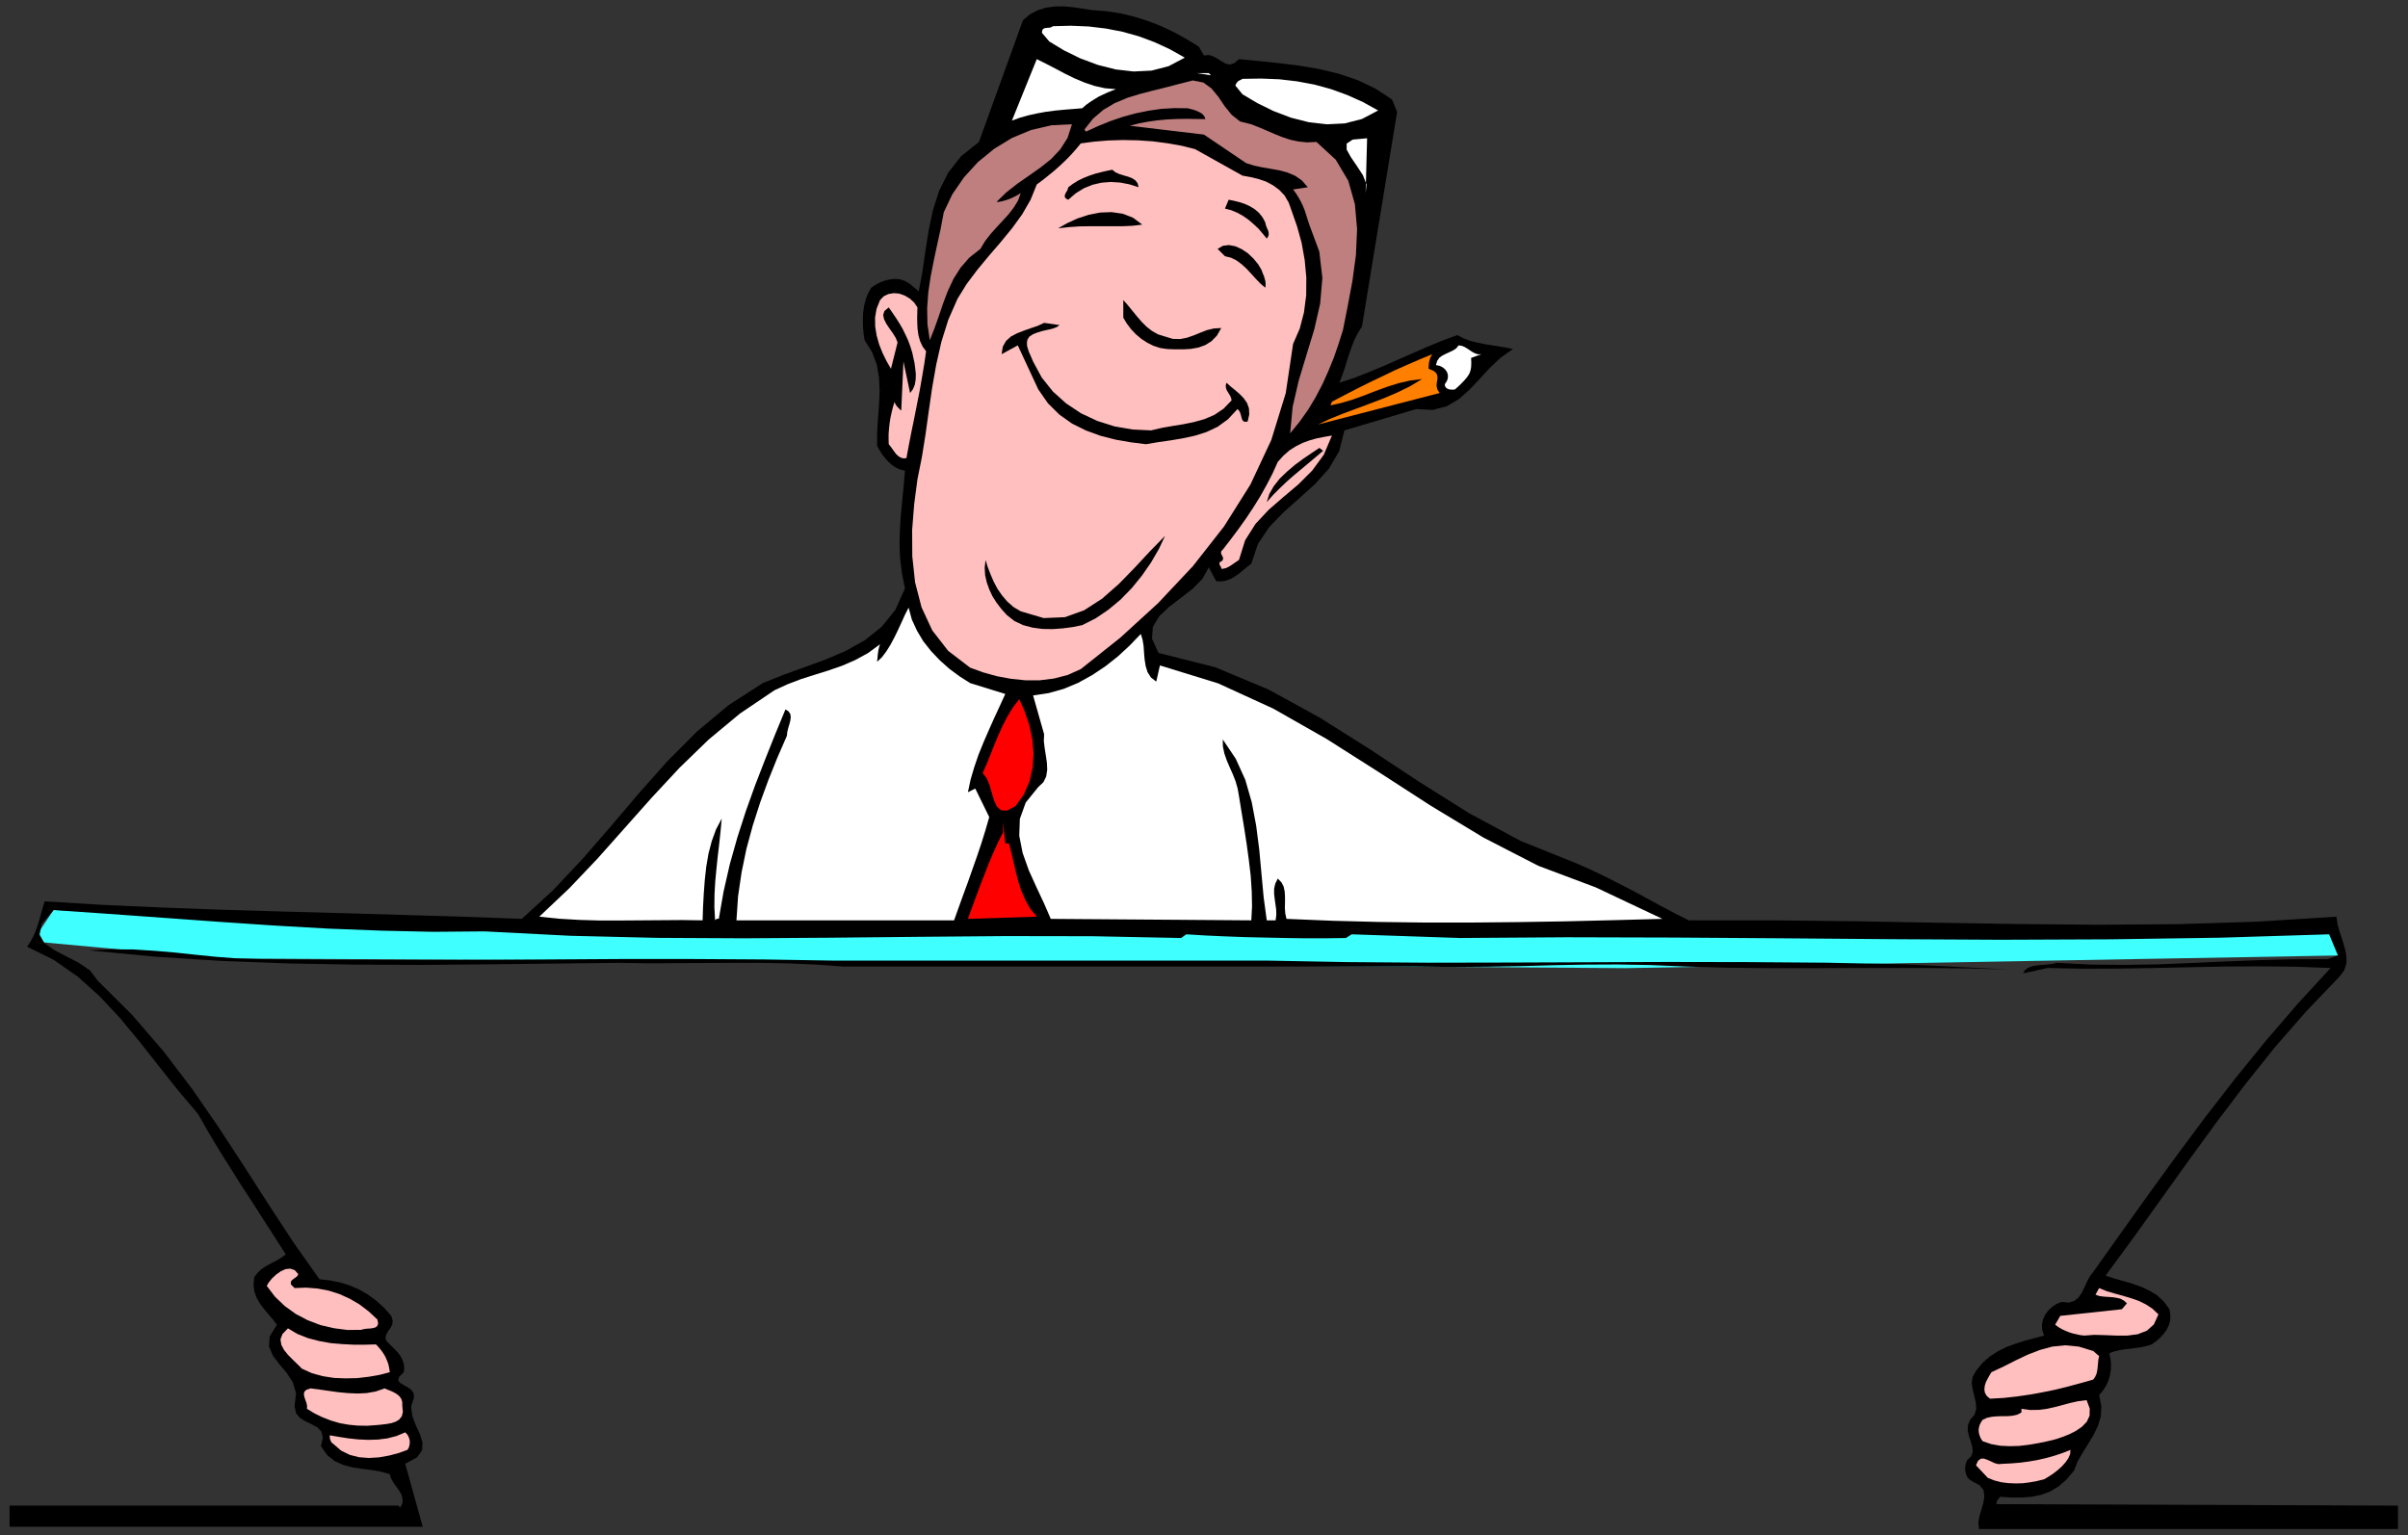
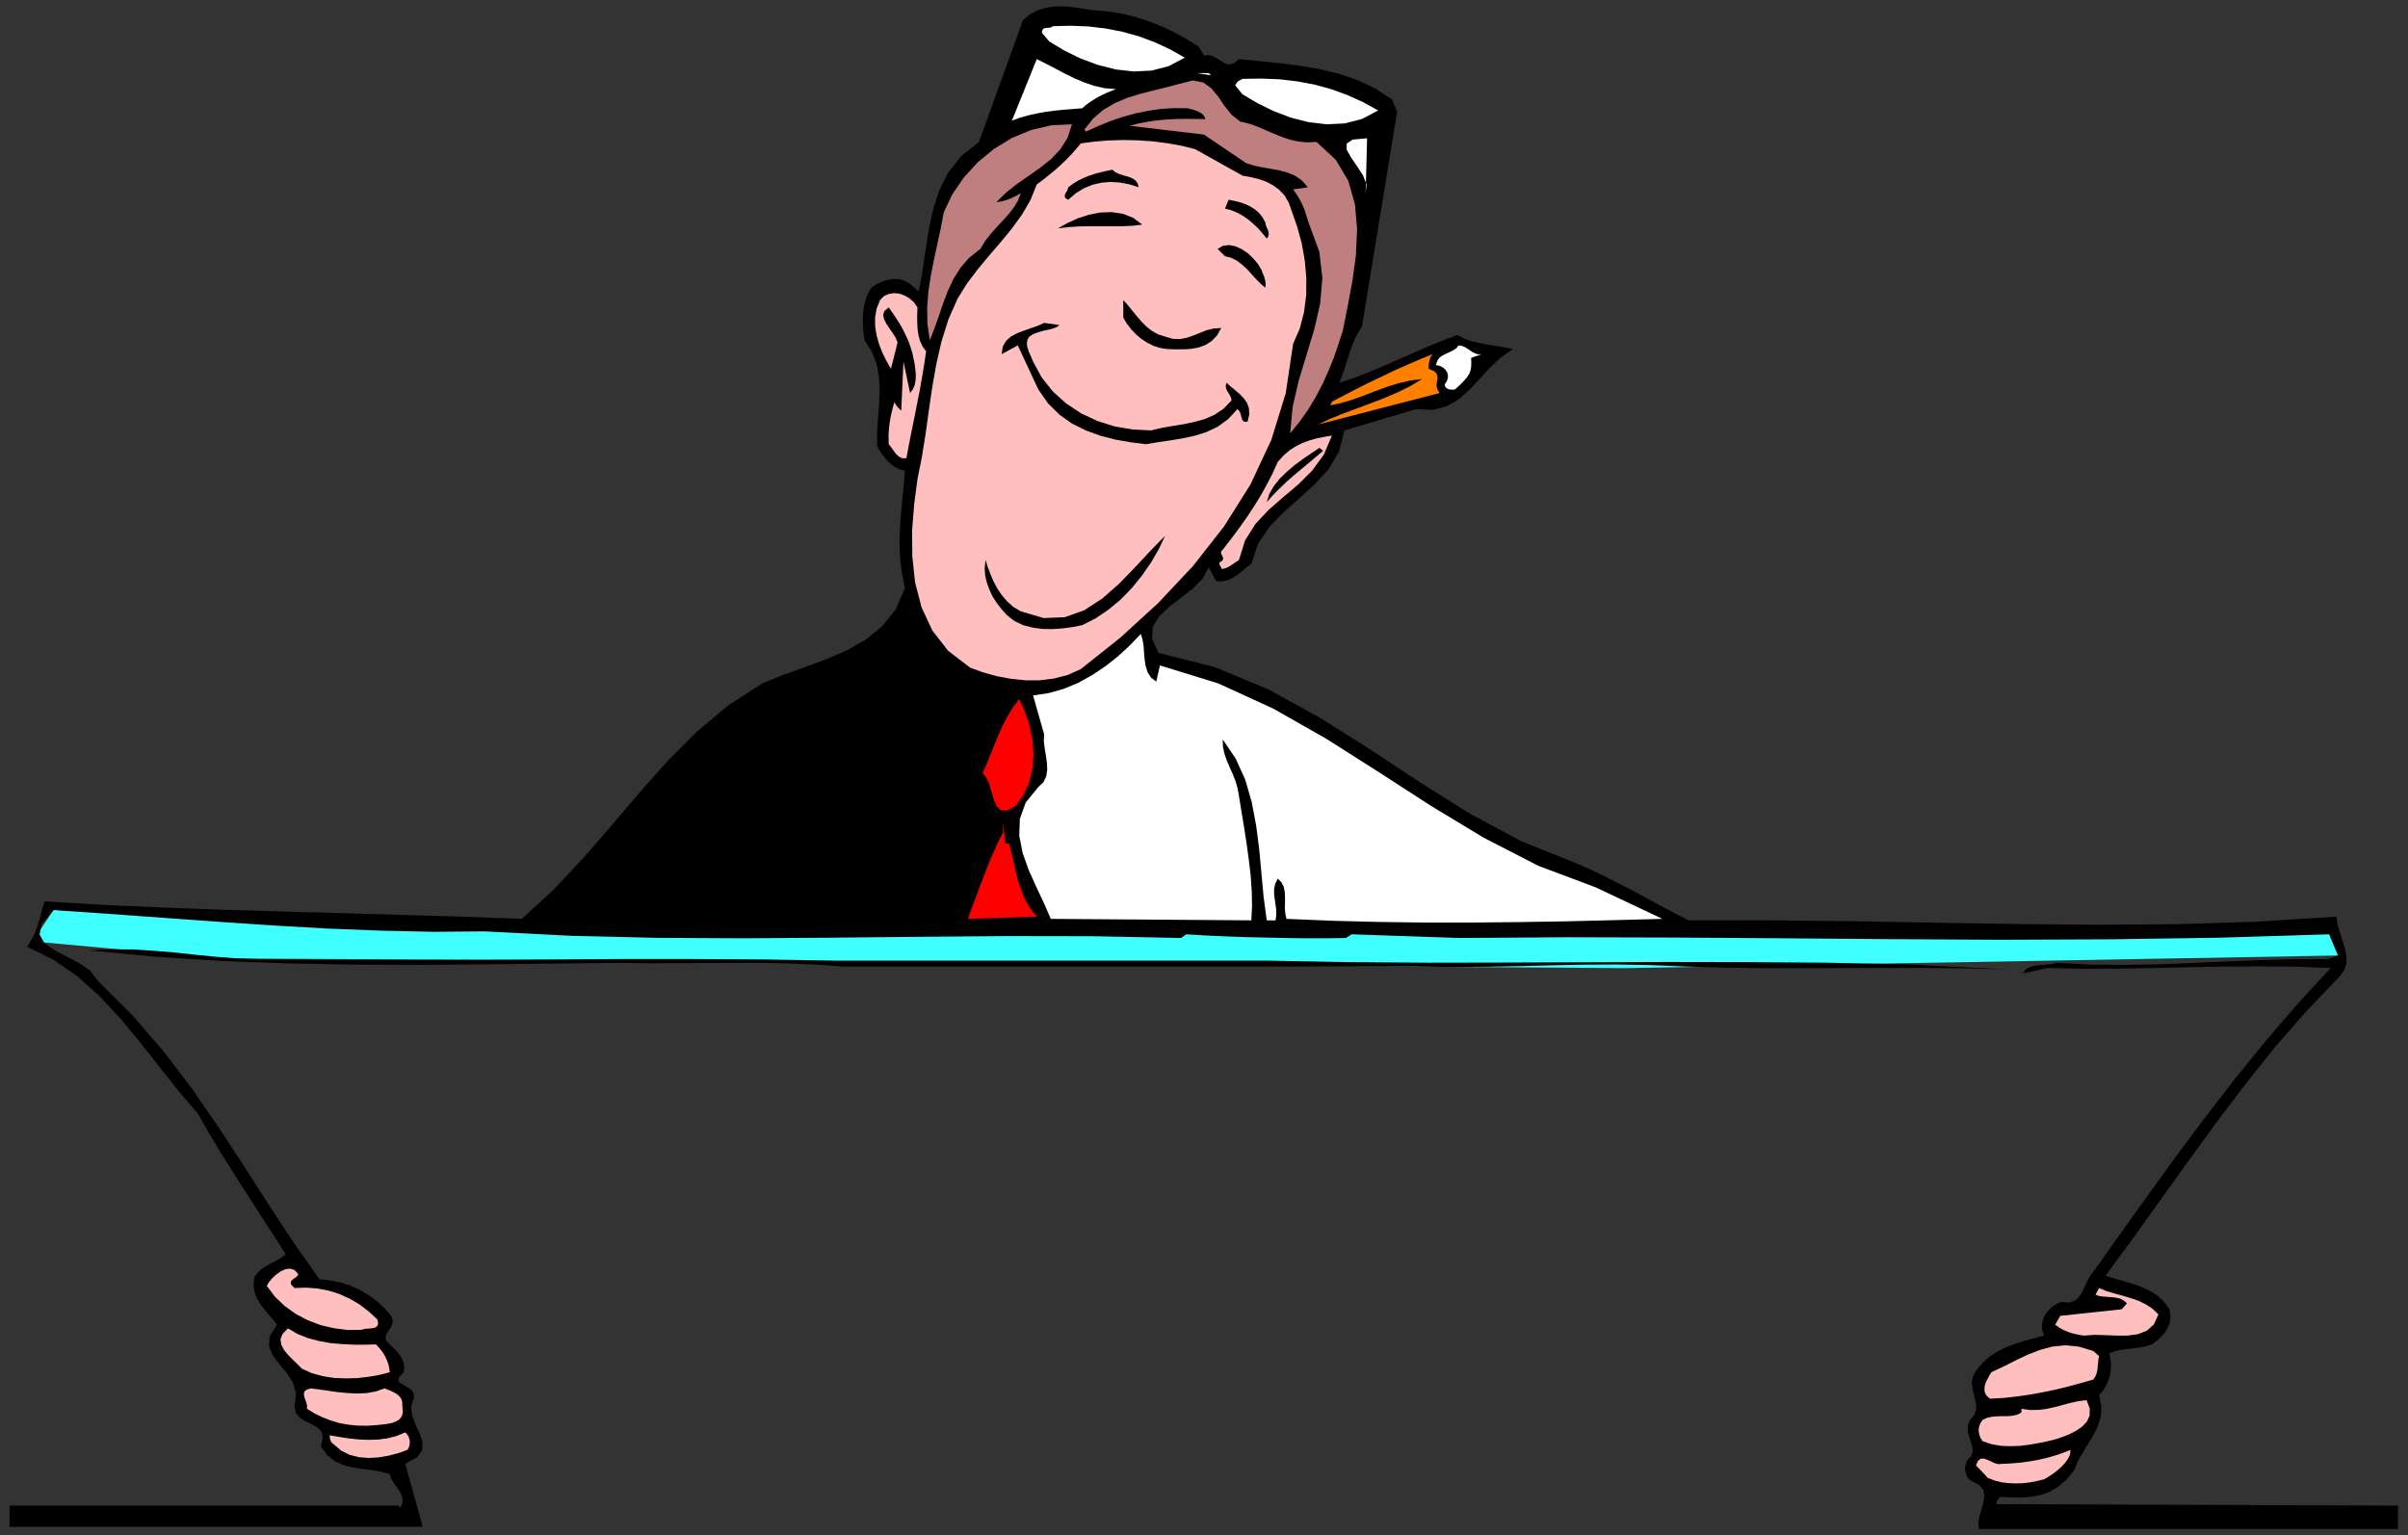
<svg xmlns="http://www.w3.org/2000/svg" xmlns:ns1="http://sodipodi.sourceforge.net/DTD/sodipodi-0.dtd" xmlns:ns2="http://www.inkscape.org/namespaces/inkscape" version="1.0" width="1374.479mm" height="876.639mm" id="svg77" ns1:docname="GC000734.WMF">
  <rect width="100%" height="100%" fill="#333333" stroke="none" />
  <ns1:namedview pagecolor="#ffffff" bordercolor="#666666" borderopacity="1" objecttolerance="10" gridtolerance="10" guidetolerance="10" ns2:pageopacity="0" ns2:pageshadow="2" ns2:window-width="640" ns2:window-height="480" id="namedview79" />
  <defs id="defs3">
    <pattern id="WMFhbasepattern" patternUnits="userSpaceOnUse" width="6" height="6" x="0" y="0" />
  </defs>
  <path style="fill:none;stroke:none;" d="  M 0,3312.64   L 5194.24,3312.64   L 5194.24,0   L 0,0   z " id="path5" />
  <path style="fill:#3fffff;fill-rule:evenodd;fill-opacity:1;stroke:none;" d="  M 115.547,1963.716   L 70.154,2031.321   L 470.443,2068.139   L 1534.813,2073.534   L 2009.066,2078.613   L 3505.152,2089.087   L 5043.774,2061.791   L 5033.299,1989.108   L 3874.015,2015.451   L 2515.062,2004.977   L 1492.594,1999.582   L 602.18,1978.633   L 115.547,1963.716   L 115.547,1963.716   L 115.547,1963.716   L 115.547,1963.716  z " id="path7" />
  <path style="fill:#000000;fill-rule:evenodd;fill-opacity:1;stroke:none;" d="  M 2597.279,119.657   L 2608.072,118.705   L 2617.912,121.879   L 2627.118,126.958   L 2636.006,132.671   L 2644.26,137.432   L 2653.148,139.336   L 2662.354,136.479   L 2672.829,127.592   L 2672.829,127.592   L 2715.366,131.718   L 2758.537,136.162   L 2802.344,141.558   L 2845.515,148.858   L 2887.735,159.014   L 2928.367,172.662   L 2967.094,191.071   L 3002.965,214.558   L 3002.965,214.558   L 3014.075,241.537   L 2938.207,704.614   L 2938.207,704.614   L 2929.319,718.58   L 2922.018,733.18   L 2915.987,748.415   L 2910.59,763.967   L 2905.511,779.837   L 2900.75,795.389   L 2895.353,810.941   L 2889.322,825.859   L 2889.322,825.859   L 2920.748,815.702   L 2952.175,803.324   L 2983.601,790.311   L 3015.345,776.345   L 3047.088,762.38   L 3079.15,748.415   L 3111.211,735.084   L 3143.907,723.023   L 3143.907,723.023   L 3157.24,730.006   L 3171.524,735.402   L 3186.444,739.21   L 3201.998,742.384   L 3217.553,744.923   L 3233.107,747.463   L 3248.662,750.002   L 3263.899,753.176   L 3263.899,753.176   L 3237.234,771.902   L 3213.744,794.12   L 3191.84,817.924   L 3169.937,841.094   L 3147.081,861.407   L 3121.052,876.642   L 3090.895,884.577   L 3055.342,882.672   L 3055.342,882.672   L 2900.432,928.695   L 2900.432,928.695   L 2889.004,973.764   L 2866.784,1011.534   L 2836.945,1044.543   L 2803.296,1075.013   L 2769.33,1105.166   L 2738.221,1137.222   L 2713.778,1173.723   L 2699.494,1216.253   L 2699.494,1216.253   L 2690.606,1223.236   L 2682.035,1230.219   L 2673.464,1237.201   L 2664.576,1243.549   L 2655.37,1248.945   L 2645.529,1252.754   L 2634.736,1254.658   L 2623.626,1254.023   L 2623.626,1254.023   L 2607.754,1224.188   L 2607.754,1224.188   L 2594.104,1248.945   L 2572.836,1270.528   L 2547.441,1290.206   L 2522.046,1309.567   L 2500.778,1329.88   L 2487.128,1352.415   L 2485.223,1378.124   L 2499.19,1408.911   L 2499.19,1408.911   L 2621.404,1439.699   L 2736.952,1487.943   L 2847.737,1548.882   L 2955.349,1616.804   L 3062.008,1687.266   L 3169.62,1754.871   L 3280.406,1814.541   L 3396.588,1861.198   L 3396.588,1861.198   L 3428.014,1874.846   L 3459.441,1889.763   L 3490.232,1905.315   L 3521.024,1921.185   L 3551.498,1937.69   L 3581.972,1954.194   L 3612.446,1970.381   L 3643.237,1985.934   L 3643.237,1985.934   L 3822.907,1985.934   L 4000.673,1987.838   L 4177.168,1991.012   L 4351.759,1993.868   L 4525.398,1995.455   L 4697.767,1994.186   L 4869.501,1988.79   L 5040.6,1977.999   L 5040.6,1977.999   L 5042.822,1994.503   L 5047.584,2011.325   L 5053.297,2028.464   L 5058.377,2045.286   L 5061.868,2062.108   L 5062.186,2078.295   L 5057.424,2093.53   L 5046.949,2107.495   L 5046.949,2107.495   L 4975.525,2182.083   L 4907.911,2259.527   L 4843.788,2339.828   L 4781.57,2422.033   L 4721.257,2504.873   L 4661.579,2588.347   L 4602.218,2671.187   L 4542.539,2752.44   L 4542.539,2752.44   L 4561.268,2758.788   L 4580.632,2764.183   L 4599.996,2769.896   L 4619.042,2776.562   L 4636.819,2784.814   L 4653.643,2794.971   L 4667.928,2808.301   L 4680.308,2825.123   L 4680.308,2825.123   L 4682.212,2837.501   L 4681.895,2848.61   L 4679.038,2859.401   L 4674.276,2869.241   L 4667.928,2878.128   L 4659.992,2886.697   L 4651.421,2894.315   L 4642.215,2900.98   L 4642.215,2900.98   L 4631.105,2904.472   L 4619.677,2907.011   L 4608.249,2908.598   L 4596.187,2910.185   L 4584.441,2911.454   L 4572.696,2913.358   L 4561.268,2916.215   L 4550.475,2920.024   L 4550.475,2920.024   L 4553.015,2932.085   L 4554.285,2944.463   L 4553.65,2956.524   L 4551.745,2968.268   L 4548.253,2979.694   L 4543.174,2990.803   L 4536.508,3000.959   L 4528.572,3010.164   L 4528.572,3010.164   L 4533.334,3034.603   L 4532.064,3056.82   L 4525.715,3077.451   L 4516.192,3096.812   L 4504.764,3115.856   L 4493.019,3134.582   L 4482.226,3153.308   L 4474.608,3172.987   L 4474.608,3172.987   L 4457.784,3192.983   L 4440.324,3207.9   L 4422.23,3218.691   L 4403.184,3225.674   L 4382.868,3229.8   L 4361.6,3231.387   L 4339.062,3231.387   L 4314.936,3229.8   L 4314.936,3229.8   L 4313.349,3231.705   L 4312.079,3233.609   L 4310.492,3235.513   L 4309.222,3237.418   L 4307.953,3239.322   L 4307.318,3241.226   L 4307,3243.448   L 4307.318,3245.67   L 4307.318,3245.67   L 5173.289,3248.844   L 5173.289,3299.309   L 4269.225,3299.309   L 4269.225,3299.309   L 4267.956,3285.344   L 4270.495,3270.744   L 4274.939,3256.144   L 4279.066,3241.544   L 4280.971,3227.896   L 4279.066,3215.517   L 4270.812,3205.044   L 4254.941,3196.474   L 4254.941,3196.474   L 4249.544,3192.983   L 4245.1,3188.539   L 4242.243,3183.143   L 4240.338,3176.795   L 4239.386,3170.448   L 4239.704,3163.782   L 4241.291,3157.117   L 4243.83,3150.769   L 4243.83,3150.769   L 4252.718,3142.2   L 4255.893,3132.36   L 4254.941,3121.886   L 4251.766,3111.095   L 4247.957,3099.669   L 4245.1,3087.925   L 4245.417,3075.864   L 4250.179,3063.803   L 4250.179,3063.803   L 4260.02,3052.377   L 4263.511,3039.681   L 4262.559,3026.668   L 4259.385,3013.02   L 4255.893,2999.055   L 4253.671,2985.09   L 4255.575,2971.442   L 4262.877,2958.111   L 4262.877,2958.111   L 4276.844,2940.972   L 4292.716,2927.006   L 4310.492,2915.58   L 4329.221,2906.376   L 4348.902,2899.076   L 4368.901,2892.728   L 4389.534,2887.332   L 4409.85,2881.936   L 4409.85,2881.936   L 4405.724,2870.193   L 4405.089,2858.449   L 4407.311,2847.341   L 4412.073,2836.867   L 4419.056,2827.662   L 4427.627,2819.727   L 4437.15,2813.379   L 4447.943,2809.253   L 4447.943,2809.253   L 4463.497,2810.84   L 4475.243,2807.032   L 4484.131,2799.731   L 4491.115,2789.575   L 4496.828,2777.831   L 4502.225,2765.77   L 4508.256,2754.344   L 4515.875,2744.505   L 4515.875,2744.505   L 4575.87,2660.078   L 4636.184,2575.651   L 4696.815,2492.177   L 4758.715,2409.02   L 4822.203,2327.132   L 4887.912,2246.197   L 4956.161,2166.848   L 5027.902,2088.769   L 5027.902,2088.769   L 4951.4,2085.913   L 4875.215,2085.278   L 4799.347,2085.595   L 4723.162,2087.182   L 4647.294,2088.769   L 4570.792,2090.039   L 4494.606,2090.356   L 4417.786,2088.769   L 4417.786,2088.769   L 4411.12,2090.039   L 4404.454,2091.626   L 4398.105,2092.895   L 4391.439,2094.482   L 4384.773,2096.069   L 4377.789,2097.339   L 4371.123,2098.926   L 4364.139,2099.878   L 4364.139,2099.878   L 4369.218,2092.578   L 4376.837,2087.5   L 4385.725,2084.643   L 4395.566,2083.056   L 4406.041,2082.104   L 4416.834,2081.152   L 4427.31,2080.2   L 4436.833,2077.66   L 4436.833,2077.66   L 4512.383,2081.469   L 4585.711,2082.104   L 4656.817,2080.834   L 4727.288,2077.978   L 4797.76,2074.804   L 4869.818,2071.947   L 4944.099,2070.043   L 5021.554,2069.726   L 5021.554,2069.726   L 5043.774,2061.791   L 5024.728,2016.086   L 5024.728,2016.086   L 4788.554,2023.386   L 4552.063,2026.877   L 4315.889,2027.83   L 4080.032,2026.56   L 3845.445,2024.656   L 3611.811,2023.069   L 3379.764,2022.434   L 3149.939,2024.021   L 3149.939,2024.021   L 2915.987,2016.086   L 2903.606,2024.021   L 2903.606,2024.021   L 2859.483,2024.656   L 2815.994,2024.656   L 2772.505,2024.021   L 2729.333,2023.069   L 2686.479,2022.117   L 2643.625,2020.53   L 2601.088,2018.625   L 2559.186,2016.086   L 2559.186,2016.086   L 2548.076,2024.021   L 2548.076,2024.021   L 2358.565,2020.212   L 2169.372,2019.895   L 1980.496,2021.482   L 1792.256,2023.386   L 1604.332,2024.656   L 1417.361,2023.703   L 1230.708,2019.26   L 1045.006,2009.738   L 1045.006,2009.738   L 934.22,2010.69   L 821.53,2008.151   L 706.617,2003.708   L 590.117,1997.042   L 472.348,1989.108   L 353.626,1980.538   L 234.587,1971.968   L 115.547,1963.716   L 115.547,1963.716   L 90.152,1993.551   L 85.391,2016.721   L 95.549,2034.812   L 116.5,2049.73   L 143.165,2063.695   L 170.782,2077.978   L 194.59,2094.482   L 210.144,2115.43   L 210.144,2115.43   L 285.059,2190.018   L 352.674,2268.414   L 414.257,2349.35   L 471.396,2432.189   L 525.995,2515.664   L 579.325,2598.821   L 632.972,2680.709   L 689.158,2760.375   L 689.158,2760.375   L 711.696,2762.914   L 733.917,2767.357   L 755.185,2774.023   L 775.501,2782.91   L 794.548,2794.018   L 812.324,2807.032   L 828.831,2822.266   L 844.068,2839.406   L 844.068,2839.406   L 847.242,2849.562   L 846.29,2857.815   L 842.481,2865.432   L 837.719,2872.097   L 833.593,2878.763   L 831.688,2885.745   L 833.275,2893.045   L 840.894,2900.98   L 840.894,2900.98   L 846.925,2906.693   L 852.956,2912.724   L 858.988,2919.389   L 864.067,2926.372   L 868.193,2934.307   L 871.05,2942.559   L 872.003,2951.446   L 871.05,2960.968   L 871.05,2960.968   L 861.21,2970.807   L 858.988,2978.107   L 862.479,2983.503   L 869.463,2987.946   L 878.034,2992.707   L 886.287,2998.103   L 892.001,3005.403   L 893.271,3014.925   L 893.271,3014.925   L 886.922,3035.238   L 889.462,3055.234   L 896.763,3074.912   L 905.651,3093.956   L 911.365,3112.047   L 910.73,3129.186   L 899.62,3144.739   L 874.225,3158.704   L 874.225,3158.704   L 912,3294.548   L 20.633,3294.548   L 20.633,3248.844   L 859.94,3248.844   L 863.114,3253.605   L 863.114,3253.605   L 868.193,3243.765   L 868.511,3234.244   L 865.971,3225.039   L 860.892,3216.152   L 854.543,3207.265   L 848.512,3198.696   L 843.433,3189.809   L 840.894,3180.921   L 840.894,3180.921   L 821.53,3175.526   L 801.531,3172.035   L 780.898,3169.495   L 760.582,3166.321   L 740.901,3161.243   L 722.489,3152.991   L 705.982,3139.978   L 692.333,3120.617   L 692.333,3120.617   L 696.459,3101.89   L 693.285,3088.877   L 684.714,3079.99   L 672.651,3073.325   L 659.636,3067.294   L 647.574,3059.994   L 638.686,3049.521   L 635.511,3033.968   L 635.511,3033.968   L 638.686,3006.355   L 631.702,2982.868   L 618.369,2962.237   L 602.498,2943.511   L 588.53,2924.785   L 580.277,2905.424   L 581.864,2883.841   L 597.419,2858.449   L 597.419,2858.449   L 588.53,2847.023   L 579.007,2835.914   L 569.801,2824.806   L 560.913,2813.062   L 553.93,2801.001   L 548.851,2787.353   L 546.946,2772.436   L 548.533,2755.614   L 548.533,2755.614   L 555.517,2746.727   L 563.135,2739.427   L 571.706,2733.396   L 580.594,2728.318   L 589.8,2723.557   L 598.688,2718.796   L 607.577,2713.4   L 616.465,2706.735   L 616.465,2706.735   L 592.34,2668.965   L 568.214,2631.513   L 544.089,2593.743   L 519.646,2556.29   L 495.838,2518.521   L 472.03,2480.433   L 449.175,2442.346   L 426.954,2403.307   L 426.954,2403.307   L 384.418,2353.158   L 343.151,2301.106   L 301.884,2248.736   L 259.664,2197.635   L 215.223,2150.026   L 167.607,2107.178   L 115.547,2070.995   L 58.409,2042.747   L 58.409,2042.747   L 65.71,2031.956   L 72.058,2020.212   L 77.137,2008.151   L 81.582,1995.773   L 85.391,1983.077   L 88.883,1970.381   L 92.374,1957.686   L 96.501,1944.99   L 96.501,1944.99   L 222.842,1952.607   L 350.452,1958.32   L 479.014,1963.081   L 608.529,1966.89   L 738.044,1970.381   L 867.558,1974.19   L 997.073,1977.999   L 1125.636,1982.76   L 1125.636,1982.76   L 1193.25,1920.868   L 1256.737,1853.263   L 1318.003,1782.802   L 1378.316,1711.705   L 1439.264,1643.148   L 1503.07,1579.035   L 1571.319,1521.904   L 1645.599,1473.977   L 1645.599,1473.977   L 1689.088,1456.521   L 1734.799,1440.016   L 1780.828,1423.194   L 1825.269,1404.151   L 1866.536,1380.981   L 1902.407,1352.098   L 1931.611,1315.915   L 1952.245,1269.893   L 1952.245,1269.893   L 1945.578,1235.614   L 1941.769,1203.558   L 1940.499,1172.77   L 1941.452,1142.935   L 1943.356,1112.783   L 1946.213,1081.996   L 1949.388,1049.939   L 1952.245,1015.66   L 1952.245,1015.66   L 1941.769,1013.121   L 1932.246,1008.678   L 1923.675,1002.965   L 1916.056,995.982   L 1909.073,988.047   L 1902.724,979.795   L 1897.01,970.908   L 1892.249,961.703   L 1892.249,961.703   L 1892.249,932.503   L 1894.153,902.986   L 1896.375,873.468   L 1897.645,843.95   L 1896.375,815.067   L 1891.614,786.819   L 1881.456,759.841   L 1865.266,734.132   L 1865.266,734.132   L 1863.044,719.849   L 1861.775,705.249   L 1861.457,690.332   L 1862.092,675.414   L 1863.997,660.814   L 1867.488,646.531   L 1872.568,633.201   L 1879.551,620.822   L 1879.551,620.822   L 1888.439,614.792   L 1898.597,609.396   L 1909.39,605.27   L 1920.818,602.731   L 1931.928,601.779   L 1943.039,603.048   L 1953.514,606.857   L 1963.355,612.888   L 1963.355,612.888   L 1982.084,628.757   L 1982.084,628.757   L 1990.02,586.227   L 1996.368,542.109   L 2003.352,497.674   L 2012.558,453.873   L 2025.89,411.977   L 2045.571,372.62   L 2073.506,337.072   L 2111.916,306.285   L 2111.916,306.285   L 2206.83,43.8   L 2206.83,43.8   L 2222.067,30.787   L 2239.209,21.9   L 2256.985,16.504   L 2276.031,13.965   L 2295.078,13.648   L 2314.759,15.552   L 2334.44,18.409   L 2353.804,21.583   L 2353.804,21.583   L 2386.182,24.122   L 2417.609,28.883   L 2447.765,36.183   L 2476.97,45.387   L 2505.222,56.496   L 2532.839,69.509   L 2559.821,84.427   L 2586.168,100.614   L 2586.168,100.614   L 2597.279,119.657   L 2597.279,119.657   L 2597.279,119.657   L 2597.279,119.657  z " id="path9" />
  <path style="fill:#ffffff;fill-rule:evenodd;fill-opacity:1;stroke:none;" d="  M 2556.012,124.418   L 2521.094,142.827   L 2484.271,152.349   L 2445.543,154.253   L 2406.816,149.81   L 2368.088,139.971   L 2330.631,126.005   L 2295.713,108.866   L 2263.651,89.505   L 2263.651,89.505   L 2247.779,70.779   L 2247.779,70.779   L 2248.414,65.701   L 2250.319,62.527   L 2253.176,60.94   L 2256.668,60.305   L 2260.477,59.987   L 2264.286,59.67   L 2268.095,58.718   L 2271.587,56.496   L 2271.587,56.496   L 2310.632,55.544   L 2348.725,57.131   L 2385.865,61.574   L 2421.735,68.557   L 2456.971,78.396   L 2490.937,91.092   L 2523.95,106.327   L 2556.012,124.418   L 2556.012,124.418   L 2556.012,124.418   L 2556.012,124.418   L 2556.012,124.418  z " id="path11" />
  <path style="fill:#ffffff;fill-rule:evenodd;fill-opacity:1;stroke:none;" d="  M 2407.451,192.341   L 2397.928,196.149   L 2388.404,199.958   L 2378.881,204.402   L 2369.676,208.845   L 2360.787,214.241   L 2351.899,219.954   L 2343.011,226.302   L 2334.757,233.602   L 2334.757,233.602   L 2315.076,235.189   L 2295.395,236.776   L 2275.714,238.68   L 2256.35,241.219   L 2237.304,244.711   L 2218.575,248.837   L 2200.481,253.915   L 2183.022,260.263   L 2183.022,260.263   L 2236.669,127.592   L 2236.669,127.592   L 2256.985,137.749   L 2277.301,148.223   L 2297.617,159.014   L 2318.251,169.171   L 2339.519,178.058   L 2361.105,185.358   L 2383.643,190.436   L 2407.451,192.341   L 2407.451,192.341   L 2407.451,192.341   L 2407.451,192.341   L 2407.451,192.341  z " id="path13" />
  <path style="fill:#ffffff;fill-rule:evenodd;fill-opacity:1;stroke:none;" d="  M 2612.516,162.506   L 2581.407,157.745   L 2607.754,157.745   L 2612.516,162.506   L 2612.516,162.506   L 2612.516,162.506   L 2612.516,162.506  z " id="path15" />
  <path style="fill:#ffffff;fill-rule:evenodd;fill-opacity:1;stroke:none;" d="  M 2973.126,238.363   L 2938.207,256.772   L 2901.067,266.293   L 2862.657,268.198   L 2823.612,263.754   L 2784.885,253.915   L 2747.427,239.632   L 2712.509,222.493   L 2680.448,203.449   L 2680.448,203.449   L 2664.893,184.406   L 2664.893,184.406   L 2666.48,181.549   L 2667.75,179.01   L 2669.337,177.106   L 2670.924,175.519   L 2672.512,174.249   L 2674.734,173.297   L 2677.273,172.027   L 2680.448,170.123   L 2680.448,170.123   L 2720.762,169.488   L 2760.124,171.075   L 2798.217,175.519   L 2835.675,182.501   L 2871.545,192.341   L 2906.463,205.036   L 2940.429,220.271   L 2973.126,238.363   L 2973.126,238.363   L 2973.126,238.363   L 2973.126,238.363   L 2973.126,238.363  z " id="path17" />
  <path style="fill:#bf7f7f;fill-rule:evenodd;fill-opacity:1;stroke:none;" d="  M 2699.494,268.198   L 2716.318,274.863   L 2732.825,281.846   L 2749.649,289.146   L 2766.156,295.811   L 2783.298,301.524   L 2801.074,305.333   L 2819.803,307.237   L 2840.119,306.285   L 2840.119,306.285   L 2881.703,344.69   L 2908.686,390.077   L 2922.97,440.543   L 2927.732,494.5   L 2925.192,550.361   L 2917.574,606.54   L 2907.416,660.814   L 2897.258,711.914   L 2897.258,711.914   L 2887.735,742.067   L 2877.577,771.585   L 2865.831,800.467   L 2853.134,828.715   L 2838.532,856.646   L 2822.342,883.625   L 2803.931,909.651   L 2783.298,935.042   L 2783.298,935.042   L 2788.694,877.911   L 2801.709,821.415   L 2818.533,765.871   L 2835.357,710.645   L 2848.055,655.101   L 2852.816,599.557   L 2846.15,542.744   L 2824.564,484.66   L 2824.564,484.66   L 2821.39,474.821   L 2818.216,464.982   L 2815.041,454.825   L 2811.232,445.304   L 2806.788,435.782   L 2801.709,426.577   L 2795.995,417.373   L 2789.646,408.803   L 2789.646,408.803   L 2821.39,404.042   L 2821.39,404.042   L 2808.693,389.442   L 2794.09,379.286   L 2777.584,372.303   L 2760.124,367.542   L 2742.03,364.368   L 2723.619,361.194   L 2705.525,357.386   L 2688.383,351.99   L 2688.383,351.99   L 2597.279,290.415   L 2437.607,271.372   L 2437.607,271.372   L 2456.654,266.293   L 2476.97,262.485   L 2497.286,259.628   L 2518.237,257.724   L 2539.188,256.772   L 2559.821,256.454   L 2580.454,256.772   L 2600.453,257.089   L 2600.453,257.089   L 2598.866,252.328   L 2596.009,248.202   L 2591.882,244.393   L 2586.486,241.537   L 2580.772,238.998   L 2574.741,236.776   L 2568.392,235.189   L 2562.36,233.602   L 2562.36,233.602   L 2533.791,233.285   L 2505.539,234.871   L 2477.287,238.998   L 2449.353,244.711   L 2421.735,252.328   L 2394.753,261.533   L 2368.406,272.324   L 2342.693,284.068   L 2342.693,284.068   L 2339.519,279.307   L 2339.519,279.307   L 2358.248,255.819   L 2380.151,237.093   L 2404.911,222.493   L 2431.259,211.384   L 2458.876,202.815   L 2487.128,195.515   L 2515.38,188.532   L 2543.314,181.232   L 2543.314,181.232   L 2573.153,173.614   L 2596.009,178.058   L 2613.468,190.754   L 2628.388,208.845   L 2642.037,229.158   L 2657.274,247.885   L 2675.369,262.167   L 2699.494,268.198   L 2699.494,268.198   L 2699.494,268.198   L 2699.494,268.198   L 2699.494,268.198  z " id="path19" />
  <path style="fill:#bf7f7f;fill-rule:evenodd;fill-opacity:1;stroke:none;" d="  M 2312.537,268.198   L 2303.014,297.715   L 2287.459,322.155   L 2267.778,343.103   L 2244.605,361.512   L 2219.845,378.968   L 2194.767,396.425   L 2170.959,415.151   L 2149.691,435.782   L 2149.691,435.782   L 2155.722,435.464   L 2162.071,434.195   L 2168.737,432.29   L 2175.721,430.069   L 2182.704,427.212   L 2189.371,424.038   L 2195.72,420.547   L 2202.068,416.738   L 2202.068,416.738   L 2196.354,432.608   L 2187.466,447.208   L 2176.356,461.808   L 2163.658,475.773   L 2150.326,490.056   L 2136.993,504.974   L 2124.931,520.526   L 2115.09,537.03   L 2115.09,537.03   L 2090.965,556.074   L 2072.236,577.657   L 2056.999,601.779   L 2044.936,627.488   L 2034.778,654.149   L 2025.573,681.445   L 2016.05,708.423   L 2005.891,734.132   L 2005.891,734.132   L 2000.812,699.219   L 2000.178,664.623   L 2002.717,630.344   L 2007.796,596.383   L 2014.462,562.422   L 2021.763,528.143   L 2029.382,493.547   L 2036.048,457.999   L 2036.048,457.999   L 2054.459,419.277   L 2079.537,382.777   L 2109.694,349.768   L 2144.612,321.203   L 2183.022,297.715   L 2224.289,280.576   L 2267.778,270.42   L 2312.537,268.198   L 2312.537,268.198   L 2312.537,268.198   L 2312.537,268.198   L 2312.537,268.198  z " id="path21" />
  <path style="fill:#ffffff;fill-rule:evenodd;fill-opacity:1;stroke:none;" d="  M 2946.143,416.738   L 2948.048,398.012   L 2940.429,378.334   L 2927.414,358.338   L 2914.399,339.294   L 2905.194,322.79   L 2905.194,309.776   L 2918.209,301.207   L 2949.318,298.35   L 2949.318,298.35   L 2946.143,416.738   L 2946.143,416.738   L 2946.143,416.738   L 2946.143,416.738  z " id="path23" />
  <path style="fill:#ffbfbf;fill-rule:evenodd;fill-opacity:1;stroke:none;" d="  M 2680.448,378.968   L 2697.907,382.142   L 2715.048,386.268   L 2731.555,391.981   L 2746.475,399.916   L 2759.807,409.756   L 2771.235,421.816   L 2780.123,437.051   L 2786.472,454.825   L 2786.472,454.825   L 2798.217,488.469   L 2808.058,524.017   L 2814.724,561.47   L 2818.216,599.24   L 2817.898,637.327   L 2813.137,674.145   L 2803.931,709.375   L 2789.646,742.067   L 2789.646,742.067   L 2773.774,848.394   L 2742.665,949.325   L 2697.589,1045.495   L 2640.45,1136.27   L 2573.471,1221.649   L 2498.238,1301.632   L 2416.974,1375.902   L 2331.583,1443.825   L 2331.583,1443.825   L 2303.331,1456.521   L 2273.809,1464.138   L 2243.018,1467.947   L 2212.226,1467.947   L 2181.117,1464.773   L 2150.326,1459.06   L 2120.804,1450.807   L 2092.869,1440.651   L 2092.869,1440.651   L 2045.571,1404.468   L 2011.288,1360.35   L 1988.115,1310.519   L 1974.148,1256.562   L 1968.116,1200.384   L 1967.799,1143.57   L 1972.243,1087.709   L 1979.227,1034.387   L 1979.227,1034.387   L 1988.75,986.778   L 1996.686,937.264   L 2003.669,887.116   L 2010.97,836.65   L 2019.859,786.185   L 2030.969,737.306   L 2045.889,689.697   L 2065.887,644.31   L 2065.887,644.31   L 2085.568,612.57   L 2108.741,581.783   L 2133.502,551.948   L 2158.897,522.43   L 2183.339,492.595   L 2205.243,462.443   L 2223.337,431.021   L 2236.669,398.012   L 2236.669,398.012   L 2250.001,388.173   L 2263.016,377.699   L 2275.396,367.542   L 2287.459,356.751   L 2299.204,345.642   L 2310.315,334.216   L 2321.108,322.155   L 2331.583,309.459   L 2331.583,309.459   L 2360.152,305.65   L 2390.944,303.111   L 2422.37,302.159   L 2454.749,302.794   L 2487.128,305.016   L 2518.554,309.142   L 2549.346,314.537   L 2578.232,321.837   L 2578.232,321.837   L 2680.448,378.968   L 2680.448,378.968   L 2680.448,378.968   L 2680.448,378.968  z " id="path25" />
  <path style="fill:#000000;fill-rule:evenodd;fill-opacity:1;stroke:none;" d="  M 2456.336,404.042   L 2436.338,397.695   L 2416.339,393.886   L 2396.023,392.616   L 2376.342,394.203   L 2356.978,398.647   L 2338.249,406.264   L 2320.79,417.056   L 2304.601,431.021   L 2304.601,431.021   L 2299.522,428.482   L 2297.3,425.625   L 2296.982,422.451   L 2297.935,418.96   L 2299.839,415.151   L 2302.061,411.66   L 2303.648,407.851   L 2304.601,404.042   L 2304.601,404.042   L 2315.394,396.108   L 2326.821,389.125   L 2338.249,383.729   L 2350.312,378.968   L 2362.374,374.842   L 2374.755,371.668   L 2386.817,368.812   L 2399.515,366.273   L 2399.515,366.273   L 2406.816,371.986   L 2415.387,375.794   L 2424.592,378.651   L 2433.798,381.19   L 2442.052,384.364   L 2449.035,388.808   L 2454.114,395.155   L 2456.336,404.042   L 2456.336,404.042   L 2456.336,404.042   L 2456.336,404.042   L 2456.336,404.042  z " id="path27" />
  <path style="fill:#000000;fill-rule:evenodd;fill-opacity:1;stroke:none;" d="  M 2729.65,479.9   L 2730.603,484.66   L 2732.19,489.421   L 2734.095,493.865   L 2735.999,497.991   L 2736.952,502.435   L 2736.952,506.561   L 2735.682,510.687   L 2732.825,514.813   L 2732.825,514.813   L 2724.254,504.339   L 2715.048,493.547   L 2704.573,483.708   L 2693.463,474.186   L 2681.717,465.934   L 2669.02,458.952   L 2656.005,453.556   L 2642.672,450.065   L 2642.672,450.065   L 2650.608,431.021   L 2650.608,431.021   L 2662.036,433.243   L 2673.464,436.099   L 2685.209,439.908   L 2696.319,444.986   L 2706.795,451.334   L 2716.001,459.269   L 2723.619,468.791   L 2729.65,479.9   L 2729.65,479.9   L 2729.65,479.9   L 2729.65,479.9   L 2729.65,479.9  z " id="path29" />
  <path style="fill:#000000;fill-rule:evenodd;fill-opacity:1;stroke:none;" d="  M 2464.272,484.66   L 2443.321,487.2   L 2421.735,488.152   L 2399.197,488.152   L 2376.342,488.152   L 2352.851,488.152   L 2329.361,488.469   L 2305.87,490.056   L 2282.698,492.595   L 2282.698,492.595   L 2302.379,481.487   L 2324.599,471.33   L 2348.725,463.395   L 2373.485,458.634   L 2397.928,457.682   L 2422.053,461.173   L 2444.273,469.743   L 2464.272,484.66   L 2464.272,484.66   L 2464.272,484.66   L 2464.272,484.66   L 2464.272,484.66  z " id="path31" />
  <path style="fill:#000000;fill-rule:evenodd;fill-opacity:1;stroke:none;" d="  M 2721.715,582.735   L 2723.302,587.496   L 2725.206,592.257   L 2727.111,596.701   L 2728.381,601.461   L 2729.65,605.905   L 2730.285,610.666   L 2730.285,615.744   L 2729.65,620.822   L 2729.65,620.822   L 2719.492,612.253   L 2709.652,602.096   L 2699.811,591.305   L 2689.653,580.196   L 2678.86,570.357   L 2667.75,562.105   L 2655.687,556.074   L 2642.672,552.9   L 2642.672,552.9   L 2626.8,537.03   L 2626.8,537.03   L 2638.228,530.365   L 2651.243,528.778   L 2664.893,531.317   L 2678.86,537.665   L 2692.193,546.552   L 2703.938,557.661   L 2714.096,570.039   L 2721.715,582.735   L 2721.715,582.735   L 2721.715,582.735   L 2721.715,582.735   L 2721.715,582.735  z " id="path33" />
  <path style="fill:#ffbfbf;fill-rule:evenodd;fill-opacity:1;stroke:none;" d="  M 1979.227,663.353   L 1978.909,673.827   L 1978.592,685.571   L 1978.909,697.949   L 1979.544,710.645   L 1981.449,723.658   L 1984.941,736.036   L 1990.337,747.78   L 1997.956,757.937   L 1997.956,757.937   L 1993.829,786.185   L 1989.067,814.433   L 1983.988,843.316   L 1978.274,872.198   L 1972.561,901.399   L 1966.529,930.599   L 1960.815,959.799   L 1955.419,988.682   L 1955.419,988.682   L 1948.118,988.999   L 1942.404,987.095   L 1937.642,983.921   L 1933.198,979.795   L 1929.389,974.717   L 1925.58,969.321   L 1921.453,963.608   L 1917.326,958.53   L 1917.326,958.53   L 1917.009,947.738   L 1917.009,936.312   L 1917.961,924.886   L 1919.231,912.825   L 1921.136,901.081   L 1923.675,889.338   L 1926.532,877.911   L 1930.024,866.803   L 1930.024,866.803   L 1930.659,869.977   L 1932.246,872.516   L 1933.833,875.372   L 1935.738,877.594   L 1937.96,880.133   L 1940.182,882.038   L 1942.086,884.259   L 1944.309,885.846   L 1944.309,885.846   L 1949.07,780.154   L 1963.355,848.076   L 1963.355,848.076   L 1969.386,840.142   L 1973.513,830.302   L 1975.417,819.194   L 1975.735,807.133   L 1974.465,795.072   L 1972.878,783.011   L 1970.338,771.585   L 1968.116,761.111   L 1968.116,761.111   L 1963.99,747.78   L 1959.228,734.767   L 1953.514,722.388   L 1947.483,710.01   L 1940.499,697.949   L 1933.198,686.523   L 1925.262,674.779   L 1917.326,663.353   L 1917.326,663.353   L 1908.121,670.971   L 1905.264,679.54   L 1907.168,688.745   L 1911.93,698.267   L 1918.596,708.423   L 1925.897,718.58   L 1932.246,728.736   L 1936.372,738.893   L 1936.372,738.893   L 1922.088,795.706   L 1922.088,795.706   L 1912.565,779.202   L 1903.994,761.745   L 1896.693,743.336   L 1891.296,724.293   L 1888.122,704.932   L 1887.804,685.571   L 1890.979,666.527   L 1898.597,647.484   L 1898.597,647.484   L 1906.533,639.231   L 1916.691,634.47   L 1928.119,632.566   L 1939.864,633.518   L 1951.61,637.644   L 1962.402,643.992   L 1971.926,652.562   L 1979.227,663.353   L 1979.227,663.353   L 1979.227,663.353   L 1979.227,663.353   L 1979.227,663.353  z " id="path35" />
  <path style="fill:#000000;fill-rule:evenodd;fill-opacity:1;stroke:none;" d="  M 2513.475,726.197   L 2530.299,731.276   L 2546.171,731.593   L 2560.773,728.736   L 2575.376,723.658   L 2589.343,717.945   L 2603.945,712.232   L 2618.865,708.741   L 2634.736,707.788   L 2634.736,707.788   L 2625.213,724.293   L 2613.468,736.354   L 2600.136,744.606   L 2585.216,750.002   L 2569.027,752.858   L 2552.52,753.81   L 2535.378,753.81   L 2518.237,753.176   L 2518.237,753.176   L 2503,750.954   L 2488.397,746.193   L 2475.065,739.528   L 2462.367,731.276   L 2450.622,721.436   L 2440.147,710.328   L 2430.941,698.267   L 2423.323,685.571   L 2423.323,685.571   L 2423.323,647.484   L 2423.323,647.484   L 2433.481,658.91   L 2443.004,670.653   L 2452.844,682.714   L 2462.685,694.14   L 2473.478,704.932   L 2485.223,714.136   L 2498.238,721.436   L 2513.475,726.197   L 2513.475,726.197   L 2513.475,726.197   L 2513.475,726.197   L 2513.475,726.197  z " id="path37" />
  <path style="fill:#000000;fill-rule:evenodd;fill-opacity:1;stroke:none;" d="  M 2285.872,701.44   L 2280.158,705.567   L 2273.174,708.423   L 2264.921,710.645   L 2256.033,712.549   L 2246.827,714.771   L 2237.621,717.628   L 2228.733,721.119   L 2220.797,726.197   L 2220.797,726.197   L 2216.67,732.545   L 2215.401,739.21   L 2215.718,746.193   L 2217.623,753.176   L 2220.162,760.476   L 2223.337,767.458   L 2226.194,774.124   L 2228.733,780.154   L 2228.733,780.154   L 2247.462,814.75   L 2271.587,844.903   L 2300.157,870.611   L 2332.218,891.877   L 2367.454,908.381   L 2404.594,920.125   L 2443.639,926.79   L 2483.318,928.695   L 2483.318,928.695   L 2506.174,923.299   L 2529.664,919.173   L 2553.155,915.364   L 2576.328,910.603   L 2598.866,904.255   L 2620.134,895.051   L 2639.498,882.038   L 2656.957,863.946   L 2656.957,863.946   L 2656.005,859.185   L 2654.1,854.424   L 2651.561,850.298   L 2649.021,846.172   L 2646.482,842.046   L 2644.894,837.285   L 2644.26,832.207   L 2645.847,825.859   L 2645.847,825.859   L 2655.052,834.111   L 2665.211,842.363   L 2674.734,850.616   L 2683.305,859.503   L 2690.288,869.659   L 2694.415,881.085   L 2695.05,894.416   L 2691.558,909.651   L 2691.558,909.651   L 2685.526,910.286   L 2681.717,908.381   L 2679.495,904.89   L 2678.225,900.446   L 2676.956,895.368   L 2675.369,890.29   L 2673.146,886.164   L 2669.655,882.672   L 2669.655,882.672   L 2649.339,904.573   L 2627.118,920.76   L 2602.993,932.186   L 2577.915,940.121   L 2551.568,945.834   L 2525.22,950.277   L 2498.555,954.086   L 2472.208,958.53   L 2472.208,958.53   L 2439.512,954.403   L 2406.816,948.69   L 2374.437,940.438   L 2343.011,929.012   L 2312.854,914.094   L 2285.555,894.733   L 2260.794,870.294   L 2239.843,840.142   L 2239.843,840.142   L 2195.72,745.241   L 2160.801,764.284   L 2160.801,764.284   L 2163.341,748.097   L 2170.324,735.719   L 2180.8,726.197   L 2194.132,719.215   L 2208.735,713.501   L 2223.972,708.106   L 2238.891,703.027   L 2252.541,696.68   L 2252.541,696.68   L 2285.872,701.44   L 2285.872,701.44   L 2285.872,701.44   L 2285.872,701.44  z " id="path39" />
  <path style="fill:#ffffff;fill-rule:evenodd;fill-opacity:1;stroke:none;" d="  M 3195.967,764.284   L 3173.746,772.219   L 3173.746,772.219   L 3174.064,783.011   L 3173.746,791.898   L 3172.477,799.198   L 3169.937,806.18   L 3165.493,813.163   L 3159.144,820.781   L 3150.573,829.668   L 3139.146,840.142   L 3139.146,840.142   L 3135.336,840.776   L 3131.527,840.776   L 3127.718,840.459   L 3124.226,839.507   L 3121.369,837.92   L 3118.83,835.698   L 3117.242,832.842   L 3116.925,829.033   L 3116.925,829.033   L 3121.369,822.368   L 3123.591,815.702   L 3123.591,809.037   L 3121.686,802.689   L 3117.56,796.976   L 3112.163,792.533   L 3105.497,789.359   L 3097.879,787.772   L 3097.879,787.772   L 3100.418,778.885   L 3105.18,771.902   L 3111.846,767.141   L 3119.464,763.332   L 3127.083,759.841   L 3135.019,756.032   L 3141.685,751.589   L 3146.764,745.241   L 3146.764,745.241   L 3153.43,746.193   L 3159.779,748.732   L 3165.493,752.224   L 3171.207,756.032   L 3176.921,759.841   L 3182.635,762.698   L 3188.983,764.602   L 3195.967,764.284   L 3195.967,764.284   L 3195.967,764.284   L 3195.967,764.284   L 3195.967,764.284  z " id="path41" />
  <path style="fill:#ff7f00;fill-rule:evenodd;fill-opacity:1;stroke:none;" d="  M 3082.007,795.706   L 3093.117,800.467   L 3098.831,805.546   L 3101.053,811.576   L 3101.053,817.924   L 3099.783,824.907   L 3099.148,832.207   L 3100.736,840.142   L 3105.815,848.076   L 3105.815,848.076   L 2843.293,915.999   L 2843.293,915.999   L 2868.371,904.255   L 2895.671,893.146   L 2924.557,882.355   L 2954.397,871.246   L 2984.236,859.82   L 3013.44,847.442   L 3041.375,833.794   L 3067.722,817.924   L 3067.722,817.924   L 3042.327,821.098   L 3017.249,826.811   L 2992.172,834.746   L 2967.729,843.633   L 2943.286,853.155   L 2918.843,862.042   L 2894.401,869.342   L 2870.276,874.738   L 2870.276,874.738   L 2873.45,866.803   L 2873.45,866.803   L 2900.115,852.837   L 2927.097,838.872   L 2954.397,825.224   L 2981.696,812.211   L 3008.678,799.198   L 3035.978,787.137   L 3062.96,775.393   L 3089.943,764.284   L 3089.943,764.284   L 3087.721,768.093   L 3085.816,771.585   L 3084.546,775.393   L 3083.594,779.202   L 3082.642,783.011   L 3082.324,787.137   L 3082.007,791.263   L 3082.007,795.706   L 3082.007,795.706   L 3082.007,795.706   L 3082.007,795.706   L 3082.007,795.706  z " id="path43" />
  <path style="fill:#ffbfbf;fill-rule:evenodd;fill-opacity:1;stroke:none;" d="  M 2873.45,939.803   L 2855.991,981.065   L 2830.913,1015.343   L 2801.074,1045.178   L 2768.695,1072.474   L 2736.952,1100.087   L 2708.7,1130.24   L 2686.161,1165.788   L 2672.829,1208.319   L 2672.829,1208.319   L 2668.067,1211.493   L 2663.306,1214.666   L 2658.862,1217.84   L 2654.1,1221.014   L 2649.656,1223.553   L 2644.894,1225.775   L 2639.815,1227.045   L 2634.736,1227.362   L 2634.736,1227.362   L 2634.736,1225.775   L 2634.419,1224.188   L 2633.467,1222.601   L 2632.514,1221.014   L 2631.562,1219.427   L 2630.927,1217.523   L 2630.61,1215.619   L 2631.562,1213.079   L 2631.562,1213.079   L 2636.641,1210.223   L 2638.546,1206.732   L 2638.546,1203.24   L 2636.959,1199.749   L 2635.054,1196.258   L 2634.102,1192.766   L 2634.736,1189.275   L 2637.911,1186.101   L 2637.911,1186.101   L 2655.37,1163.566   L 2672.194,1141.031   L 2688.701,1117.861   L 2704.255,1094.374   L 2718.858,1070.887   L 2732.507,1046.448   L 2745.205,1022.008   L 2756.633,996.617   L 2756.633,996.617   L 2768.695,983.286   L 2781.71,971.86   L 2795.677,962.973   L 2810.28,955.673   L 2825.199,950.277   L 2840.754,945.834   L 2856.943,942.66   L 2873.45,939.803   L 2873.45,939.803   L 2873.45,939.803   L 2873.45,939.803   L 2873.45,939.803  z " id="path45" />
  <path style="fill:#000000;fill-rule:evenodd;fill-opacity:1;stroke:none;" d="  M 2854.404,972.812   L 2837.897,986.778   L 2822.025,1000.108   L 2806.47,1013.121   L 2791.233,1025.817   L 2775.996,1039.148   L 2761.394,1053.113   L 2746.792,1067.713   L 2732.825,1083.583   L 2732.825,1083.583   L 2738.221,1066.126   L 2747.744,1049.304   L 2760.759,1032.8   L 2776.631,1017.565   L 2793.773,1002.965   L 2811.867,989.634   L 2829.643,977.573   L 2846.468,966.464   L 2846.468,966.464   L 2854.404,972.812   L 2854.404,972.812   L 2854.404,972.812   L 2854.404,972.812  z " id="path47" />
  <path style="fill:#000000;fill-rule:evenodd;fill-opacity:1;stroke:none;" d="  M 2334.757,1348.924   L 2314.441,1353.05   L 2292.856,1355.907   L 2270.952,1357.494   L 2249.049,1357.176   L 2227.781,1354.32   L 2207.147,1348.924   L 2188.418,1340.037   L 2171.912,1327.024   L 2171.912,1327.024   L 2160.484,1314.328   L 2150.008,1300.68   L 2141.12,1286.715   L 2134.137,1271.797   L 2128.74,1256.562   L 2125.248,1241.01   L 2124.296,1224.823   L 2126.2,1208.319   L 2126.2,1208.319   L 2130.962,1223.871   L 2136.993,1239.423   L 2143.66,1254.975   L 2151.913,1270.528   L 2161.754,1284.811   L 2173.181,1298.141   L 2186.514,1309.885   L 2202.068,1319.089   L 2202.068,1319.089   L 2251.589,1333.689   L 2297.3,1331.785   L 2338.884,1316.867   L 2377.611,1291.793   L 2413.8,1260.054   L 2448.083,1224.823   L 2481.096,1189.275   L 2513.475,1156.266   L 2513.475,1156.266   L 2499.825,1185.149   L 2483.001,1214.032   L 2463.637,1241.962   L 2441.734,1268.941   L 2417.609,1293.697   L 2391.261,1315.598   L 2363.644,1334.324   L 2334.757,1348.924   L 2334.757,1348.924   L 2334.757,1348.924   L 2334.757,1348.924   L 2334.757,1348.924  z " id="path49" />
-   <path style="fill:#ffffff;fill-rule:evenodd;fill-opacity:1;stroke:none;" d="  M 2092.869,1473.977   L 2168.737,1497.464   L 2168.737,1497.464   L 2156.992,1523.173   L 2144.929,1549.2   L 2133.184,1575.543   L 2121.756,1601.887   L 2110.963,1628.548   L 2101.758,1655.526   L 2093.822,1682.505   L 2088.108,1709.484   L 2088.108,1709.484   L 2103.98,1701.549   L 2134.137,1763.123   L 2134.137,1763.123   L 2125.883,1791.688   L 2116.995,1820.254   L 2107.472,1848.502   L 2097.631,1876.433   L 2087.791,1904.363   L 2077.633,1931.977   L 2067.792,1959.273   L 2058.269,1985.934   L 2058.269,1985.934   L 1588.778,1985.934   L 1588.778,1985.934   L 1592.27,1933.881   L 1599.888,1882.146   L 1610.364,1831.363   L 1624.013,1781.215   L 1639.885,1731.701   L 1657.662,1683.14   L 1677.026,1634.896   L 1697.659,1587.604   L 1697.659,1587.604   L 1698.294,1580.304   L 1700.199,1572.052   L 1702.738,1563.482   L 1704.96,1555.23   L 1705.912,1547.295   L 1704.96,1540.63   L 1701.151,1534.917   L 1694.485,1530.791   L 1694.485,1530.791   L 1671.947,1585.382   L 1650.043,1640.292   L 1628.775,1695.201   L 1608.776,1751.062   L 1590.682,1807.241   L 1574.493,1864.689   L 1561.161,1923.09   L 1550.685,1982.76   L 1550.685,1982.76   L 1548.781,1982.442   L 1547.511,1982.442   L 1546.241,1982.76   L 1545.289,1983.394   L 1544.654,1984.029   L 1543.702,1984.664   L 1543.067,1985.299   L 1542.749,1985.934   L 1542.749,1985.934   L 1541.162,1957.368   L 1541.479,1929.437   L 1543.067,1901.824   L 1545.606,1874.528   L 1548.463,1847.55   L 1551.638,1820.571   L 1554.495,1793.593   L 1557.034,1766.297   L 1557.034,1766.297   L 1544.654,1789.784   L 1535.448,1815.176   L 1528.465,1841.837   L 1523.703,1869.767   L 1520.529,1898.333   L 1518.306,1927.533   L 1516.719,1956.733   L 1515.767,1985.934   L 1515.767,1985.934   L 1471.643,1985.299   L 1427.202,1985.616   L 1382.443,1985.934   L 1337.684,1986.251   L 1293.243,1986.251   L 1249.437,1984.981   L 1205.947,1982.442   L 1163.411,1977.999   L 1163.411,1977.999   L 1228.168,1916.742   L 1289.116,1852.628   L 1347.842,1786.61   L 1406.251,1720.91   L 1465.929,1656.796   L 1528.782,1595.857   L 1596.396,1539.678   L 1670.677,1489.53   L 1670.677,1489.53   L 1698.929,1476.516   L 1728.133,1465.408   L 1757.972,1455.886   L 1787.494,1446.681   L 1816.698,1436.525   L 1845.268,1424.146   L 1872.568,1409.229   L 1898.597,1390.185   L 1898.597,1390.185   L 1897.01,1394.946   L 1895.741,1399.707   L 1894.788,1404.468   L 1894.153,1409.229   L 1893.518,1413.99   L 1893.201,1418.751   L 1892.566,1423.512   L 1892.249,1427.955   L 1892.249,1427.955   L 1902.724,1418.116   L 1912.247,1405.42   L 1921.136,1391.137   L 1929.389,1375.585   L 1937.325,1359.398   L 1944.943,1342.893   L 1952.245,1326.706   L 1960.18,1311.154   L 1960.18,1311.154   L 1967.164,1336.863   L 1978.274,1360.985   L 1991.924,1383.837   L 2008.748,1405.103   L 2027.477,1424.781   L 2048.111,1443.19   L 2070.014,1459.377   L 2092.869,1473.977   L 2092.869,1473.977   L 2092.869,1473.977   L 2092.869,1473.977   L 2092.869,1473.977  z " id="path51" />
  <path style="fill:#ffffff;fill-rule:evenodd;fill-opacity:1;stroke:none;" d="  M 2494.429,1470.803   L 2502.365,1435.89   L 2502.365,1435.89   L 2628.07,1474.612   L 2747.11,1529.204   L 2862.022,1594.587   L 2974.395,1666.001   L 3086.768,1738.684   L 3200.729,1807.558   L 3318.498,1868.18   L 3442.616,1914.837   L 3442.616,1914.837   L 3586.416,1982.76   L 3586.416,1982.76   L 3479.122,1985.616   L 3375.002,1988.155   L 3273.104,1989.742   L 3173.111,1990.695   L 3074.071,1990.695   L 2975.03,1989.425   L 2875.672,1986.886   L 2775.361,1982.76   L 2775.361,1982.76   L 2772.822,1971.333   L 2771.87,1959.273   L 2772.187,1947.211   L 2772.187,1935.15   L 2771.552,1924.042   L 2769.33,1913.25   L 2764.569,1904.046   L 2756.633,1895.794   L 2756.633,1895.794   L 2751.236,1906.585   L 2748.697,1917.694   L 2748.697,1928.803   L 2749.966,1939.911   L 2751.554,1951.02   L 2753.141,1962.764   L 2753.458,1974.19   L 2751.871,1985.934   L 2751.871,1985.934   L 2732.825,1985.934   L 2732.825,1985.934   L 2726.159,1936.42   L 2721.397,1885.002   L 2716.635,1833.267   L 2709.969,1781.532   L 2700.446,1731.066   L 2686.479,1682.505   L 2665.845,1637.118   L 2637.911,1595.539   L 2637.911,1595.539   L 2638.228,1611.091   L 2641.403,1626.009   L 2646.482,1640.609   L 2652.83,1655.526   L 2659.497,1670.444   L 2665.528,1685.679   L 2669.972,1701.231   L 2672.829,1717.418   L 2672.829,1717.418   L 2678.225,1750.745   L 2683.939,1785.341   L 2689.336,1820.254   L 2694.097,1855.167   L 2698.224,1890.081   L 2700.446,1923.724   L 2701.081,1955.781   L 2699.494,1985.934   L 2699.494,1985.934   L 2266.826,1982.76   L 2266.826,1982.76   L 2252.541,1949.751   L 2236.034,1914.52   L 2219.527,1878.02   L 2206.195,1840.567   L 2198.894,1803.432   L 2200.164,1766.932   L 2212.861,1731.701   L 2239.843,1698.375   L 2239.843,1698.375   L 2250.954,1687.901   L 2256.985,1675.522   L 2259.207,1661.24   L 2258.572,1646.322   L 2256.35,1630.77   L 2253.811,1614.9   L 2251.906,1599.348   L 2252.541,1584.43   L 2252.541,1584.43   L 2228.733,1500.638   L 2228.733,1500.638   L 2262.381,1495.56   L 2295.078,1486.356   L 2326.187,1473.342   L 2356.026,1456.838   L 2384.595,1437.794   L 2411.577,1416.529   L 2436.972,1393.042   L 2461.098,1367.968   L 2461.098,1367.968   L 2464.907,1380.346   L 2467.129,1393.994   L 2468.081,1408.594   L 2469.351,1423.194   L 2471.573,1437.159   L 2475.7,1450.49   L 2483.001,1461.916   L 2494.429,1470.803   L 2494.429,1470.803   L 2494.429,1470.803   L 2494.429,1470.803   L 2494.429,1470.803  z " id="path53" />
  <path style="fill:#ff0000;fill-rule:evenodd;fill-opacity:1;stroke:none;" d="  M 2190.958,1739.319   L 2172.546,1749.158   L 2159.849,1748.523   L 2150.643,1740.588   L 2144.612,1727.257   L 2139.533,1710.753   L 2134.771,1693.931   L 2128.423,1679.014   L 2119.852,1668.222   L 2119.852,1668.222   L 2128.74,1648.226   L 2136.993,1627.596   L 2145.247,1606.965   L 2153.818,1586.335   L 2163.023,1566.021   L 2173.181,1546.343   L 2184.927,1526.982   L 2198.894,1508.573   L 2198.894,1508.573   L 2210.956,1535.869   L 2220.797,1565.069   L 2227.146,1595.222   L 2229.685,1626.009   L 2227.781,1656.479   L 2221.115,1685.996   L 2209.052,1713.927   L 2190.958,1739.319   L 2190.958,1739.319   L 2190.958,1739.319   L 2190.958,1739.319   L 2190.958,1739.319  z " id="path55" />
  <path style="fill:#ff0000;fill-rule:evenodd;fill-opacity:1;stroke:none;" d="  M 2176.673,1819.937   L 2182.07,1840.567   L 2186.831,1861.198   L 2191.593,1882.146   L 2196.989,1902.776   L 2203.655,1922.772   L 2212.226,1942.451   L 2222.702,1960.859   L 2236.669,1977.999   L 2236.669,1977.999   L 2088.108,1982.76   L 2088.108,1982.76   L 2096.679,1958.955   L 2105.567,1935.15   L 2114.455,1911.029   L 2123.661,1887.224   L 2132.867,1863.737   L 2142.707,1840.567   L 2152.865,1818.032   L 2163.976,1796.132   L 2163.976,1796.132   L 2163.976,1774.232   L 2168.737,1819.937   L 2176.673,1819.937   L 2176.673,1819.937   L 2176.673,1819.937   L 2176.673,1819.937  z " id="path57" />
  <path style="fill:#000000;fill-rule:evenodd;fill-opacity:1;stroke:none;" d="  M 559.643,2069.726   L 715.823,2071.312   L 871.685,2071.63   L 1027.547,2071.312   L 1183.092,2070.36   L 1338.637,2069.408   L 1493.864,2069.408   L 1648.774,2070.36   L 1803.683,2072.899   L 1803.683,2072.899   L 2737.586,2072.899   L 2737.586,2072.899   L 2908.051,2076.073   L 3079.785,2077.343   L 3251.836,2077.026   L 3424.205,2076.391   L 3596.574,2075.756   L 3768.943,2076.073   L 3940.359,2077.343   L 4111.141,2080.834   L 4111.141,2080.834   L 4333.983,2091.943   L 4333.983,2091.943   L 4246.37,2089.721   L 4159.709,2088.769   L 4074.001,2088.769   L 3988.293,2088.769   L 3902.267,2089.087   L 3815.289,2089.087   L 3727.041,2088.134   L 3636.889,2085.595   L 3636.889,2085.595   L 3561.021,2082.421   L 3489.597,2081.152   L 3420.396,2081.469   L 3351.829,2082.739   L 3282.945,2084.643   L 3211.521,2085.913   L 3135.971,2086.547   L 3055.342,2085.595   L 3055.342,2085.595   L 2897.258,2085.595   L 2740.761,2085.595   L 2584.899,2085.595   L 2429.989,2085.595   L 2276.031,2085.595   L 2123.026,2085.595   L 1970.973,2085.595   L 1819.555,2085.595   L 1819.555,2085.595   L 1761.464,2081.469   L 1702.738,2078.93   L 1643.377,2077.66   L 1583.381,2077.66   L 1522.116,2077.978   L 1460.215,2078.295   L 1397.68,2078.613   L 1334.192,2077.66   L 1334.192,2077.66   L 1193.885,2079.247   L 1052.307,2080.834   L 909.778,2082.104   L 766.296,2081.469   L 622.179,2078.93   L 478.379,2073.534   L 334.58,2064.33   L 191.415,2050.682   L 191.415,2050.682   L 240.618,2048.46   L 287.916,2048.778   L 333.31,2051.634   L 377.751,2055.443   L 421.875,2060.204   L 466.317,2064.647   L 512.028,2068.139   L 559.643,2069.726   L 559.643,2069.726   L 559.643,2069.726   L 559.643,2069.726   L 559.643,2069.726  z " id="path59" />
  <path style="fill:#ffbfbf;fill-rule:evenodd;fill-opacity:1;stroke:none;" d="  M 643.447,2749.266   L 642.177,2752.44   L 639.638,2754.979   L 636.781,2757.201   L 633.606,2759.423   L 630.75,2761.644   L 628.21,2764.183   L 627.258,2767.357   L 627.575,2771.483   L 627.575,2771.483   L 635.511,2779.418   L 635.511,2779.418   L 660.271,2778.466   L 684.714,2780.37   L 708.522,2784.814   L 731.695,2792.114   L 754.233,2802.271   L 775.501,2814.649   L 795.5,2829.884   L 814.229,2847.341   L 814.229,2847.341   L 815.816,2855.593   L 814.229,2860.671   L 810.42,2864.162   L 804.706,2865.749   L 798.357,2866.702   L 791.373,2867.019   L 784.707,2867.971   L 779.311,2869.558   L 779.311,2869.558   L 749.789,2869.876   L 720.585,2866.067   L 691.698,2859.401   L 664.081,2848.927   L 638.051,2835.28   L 614.243,2818.14   L 593.292,2798.144   L 575.515,2774.657   L 575.515,2774.657   L 579.959,2767.04   L 586.943,2758.47   L 595.831,2750.218   L 605.672,2743.235   L 616.147,2738.474   L 626.305,2737.522   L 635.829,2740.696   L 643.447,2749.266   L 643.447,2749.266   L 643.447,2749.266   L 643.447,2749.266   L 643.447,2749.266  z " id="path61" />
  <path style="fill:#ffbfbf;fill-rule:evenodd;fill-opacity:1;stroke:none;" d="  M 4656.5,2836.232   L 4646.659,2857.815   L 4631.422,2871.463   L 4611.741,2879.08   L 4589.52,2881.936   L 4565.395,2881.936   L 4541.27,2880.984   L 4517.779,2880.349   L 4496.828,2881.936   L 4496.828,2881.936   L 4487.94,2880.984   L 4479.369,2879.08   L 4471.116,2877.176   L 4463.18,2874.636   L 4455.561,2871.463   L 4447.943,2867.971   L 4440.642,2863.528   L 4433.658,2858.449   L 4433.658,2858.449   L 4444.769,2839.406   L 4577.458,2825.123   L 4588.568,2812.427   L 4588.568,2812.427   L 4581.902,2806.397   L 4574.283,2802.271   L 4565.712,2800.366   L 4556.824,2799.097   L 4547.301,2798.462   L 4538.095,2797.827   L 4528.89,2796.557   L 4520.636,2793.701   L 4520.636,2793.701   L 4528.572,2779.418   L 4528.572,2779.418   L 4544.762,2786.084   L 4561.903,2791.162   L 4579.362,2795.923   L 4596.504,2801.001   L 4613.011,2806.714   L 4628.883,2814.332   L 4643.485,2823.853   L 4656.5,2836.232   L 4656.5,2836.232   L 4656.5,2836.232   L 4656.5,2836.232   L 4656.5,2836.232  z " id="path63" />
  <path style="fill:#ffbfbf;fill-rule:evenodd;fill-opacity:1;stroke:none;" d="  M 811.054,2900.98   L 816.451,2906.693   L 821.847,2913.041   L 826.609,2919.706   L 831.053,2927.006   L 834.545,2934.941   L 837.719,2943.193   L 839.624,2952.081   L 840.894,2960.968   L 840.894,2960.968   L 818.99,2966.681   L 795.5,2970.807   L 771.057,2973.663   L 745.98,2974.298   L 720.902,2973.346   L 696.459,2969.537   L 672.969,2963.189   L 651.383,2953.35   L 651.383,2953.35   L 642.812,2944.78   L 632.654,2934.941   L 622.179,2924.467   L 612.973,2913.358   L 606.942,2901.932   L 605.037,2890.189   L 609.481,2878.445   L 621.226,2866.384   L 621.226,2866.384   L 641.542,2878.445   L 664.081,2887.332   L 688.206,2893.68   L 712.966,2898.124   L 738.044,2900.345   L 763.121,2901.615   L 787.564,2901.615   L 811.054,2900.98   L 811.054,2900.98   L 811.054,2900.98   L 811.054,2900.98   L 811.054,2900.98  z " id="path65" />
  <path style="fill:#ffbfbf;fill-rule:evenodd;fill-opacity:1;stroke:none;" d="  M 4528.572,2926.372   L 4526.985,2933.037   L 4526.35,2939.702   L 4525.715,2946.367   L 4525.08,2953.033   L 4524.128,2959.381   L 4522.541,2965.411   L 4519.684,2971.442   L 4515.875,2976.837   L 4515.875,2976.837   L 4488.892,2984.455   L 4461.91,2991.755   L 4434.928,2998.42   L 4407.311,3004.133   L 4379.376,3009.211   L 4351.124,3013.338   L 4322.238,3016.512   L 4293.033,3018.099   L 4293.033,3018.099   L 4285.732,3011.751   L 4281.923,3004.768   L 4280.971,2997.468   L 4281.923,2989.533   L 4284.462,2981.916   L 4288.272,2974.615   L 4292.081,2967.633   L 4296.208,2960.968   L 4296.208,2960.968   L 4322.555,2948.589   L 4348.267,2935.576   L 4374.297,2923.198   L 4400.645,2913.041   L 4427.31,2905.741   L 4455.244,2902.885   L 4484.766,2905.741   L 4515.875,2915.263   L 4515.875,2915.263   L 4528.572,2926.372   L 4528.572,2926.372   L 4528.572,2926.372   L 4528.572,2926.372  z " id="path67" />
  <path style="fill:#ffbfbf;fill-rule:evenodd;fill-opacity:1;stroke:none;" d="  M 829.783,2995.881   L 835.497,2998.42   L 842.163,3000.959   L 849.147,3004.133   L 855.813,3007.942   L 861.527,3012.703   L 865.654,3018.416   L 867.876,3025.398   L 867.876,3033.968   L 867.876,3033.968   L 869.146,3046.664   L 866.924,3055.868   L 861.527,3062.851   L 853.909,3067.612   L 844.703,3070.786   L 834.227,3072.69   L 824.069,3073.96   L 814.229,3074.912   L 814.229,3074.912   L 792.643,3076.499   L 771.692,3076.182   L 752.011,3074.277   L 732.647,3070.786   L 714.236,3065.39   L 696.142,3058.407   L 679,3050.155   L 662.176,3039.999   L 662.176,3039.999   L 662.493,3033.968   L 661.224,3027.303   L 658.684,3020.638   L 656.462,3013.972   L 655.51,3007.942   L 656.779,3002.864   L 661.224,2998.737   L 670.112,2995.881   L 670.112,2995.881   L 689.476,2998.42   L 709.474,3001.277   L 729.79,3004.133   L 750.424,3006.037   L 771.057,3006.99   L 791.056,3006.037   L 810.737,3002.546   L 829.783,2995.881   L 829.783,2995.881   L 829.783,2995.881   L 829.783,2995.881   L 829.783,2995.881  z " id="path69" />
  <path style="fill:#ffbfbf;fill-rule:evenodd;fill-opacity:1;stroke:none;" d="  M 4501.59,3021.272   L 4508.256,3039.364   L 4507.939,3054.916   L 4501.908,3067.929   L 4491.432,3078.721   L 4478.417,3087.608   L 4464.132,3094.908   L 4449.53,3100.621   L 4436.833,3105.064   L 4436.833,3105.064   L 4417.786,3109.825   L 4397.788,3113.951   L 4377.472,3117.443   L 4356.838,3119.982   L 4335.887,3120.617   L 4315.571,3119.664   L 4295.89,3116.173   L 4277.161,3109.825   L 4277.161,3109.825   L 4273.352,3104.112   L 4270.812,3098.082   L 4269.225,3092.369   L 4268.59,3086.338   L 4269.225,3080.625   L 4270.812,3074.912   L 4273.352,3069.516   L 4277.161,3063.803   L 4277.161,3063.803   L 4286.684,3059.36   L 4297.16,3057.138   L 4308.27,3056.186   L 4319.381,3055.868   L 4330.808,3055.868   L 4341.601,3054.916   L 4351.759,3052.694   L 4360.965,3047.934   L 4360.965,3047.934   L 4360.965,3039.999   L 4360.965,3039.999   L 4380.329,3042.538   L 4398.423,3042.22   L 4415.882,3039.999   L 4433.023,3036.19   L 4449.53,3031.746   L 4466.354,3027.303   L 4483.496,3023.494   L 4501.59,3021.272   L 4501.59,3021.272   L 4501.59,3021.272   L 4501.59,3021.272   L 4501.59,3021.272  z " id="path71" />
  <path style="fill:#ffbfbf;fill-rule:evenodd;fill-opacity:1;stroke:none;" d="  M 878.986,3128.552   L 859.622,3135.534   L 838.989,3140.93   L 817.403,3144.739   L 795.817,3146.008   L 774.549,3144.421   L 754.55,3139.343   L 735.822,3130.139   L 719.315,3115.856   L 719.315,3115.856   L 717.093,3114.269   L 715.188,3112.365   L 713.918,3110.143   L 712.966,3107.921   L 712.014,3105.382   L 711.696,3102.843   L 711.379,3100.303   L 711.379,3097.13   L 711.379,3097.13   L 731.695,3100.621   L 752.328,3103.795   L 773.279,3106.017   L 794.23,3106.969   L 815.181,3106.334   L 835.497,3103.795   L 855.178,3098.716   L 874.225,3090.782   L 874.225,3090.782   L 877.399,3093.956   L 880.256,3097.764   L 882.161,3102.208   L 883.748,3107.286   L 884.065,3112.999   L 883.43,3118.395   L 881.843,3123.791   L 878.986,3128.552   L 878.986,3128.552   L 878.986,3128.552   L 878.986,3128.552   L 878.986,3128.552  z " id="path73" />
  <path style="fill:#ffbfbf;fill-rule:evenodd;fill-opacity:1;stroke:none;" d="  M 4409.85,3192.03   L 4394.296,3195.839   L 4378.742,3198.696   L 4363.187,3200.6   L 4347.632,3200.917   L 4332.395,3200.283   L 4317.158,3198.378   L 4302.556,3194.57   L 4288.272,3188.856   L 4288.272,3188.856   L 4262.877,3161.878   L 4262.877,3161.878   L 4267.321,3152.039   L 4273.352,3147.595   L 4279.701,3147.278   L 4287.002,3149.817   L 4294.938,3153.308   L 4302.874,3157.117   L 4311.127,3159.339   L 4319.698,3158.704   L 4319.698,3158.704   L 4339.062,3157.752   L 4358.108,3156.165   L 4377.154,3153.626   L 4395.566,3150.452   L 4413.66,3146.326   L 4431.754,3141.247   L 4449.213,3135.534   L 4466.672,3128.552   L 4466.672,3128.552   L 4466.037,3137.439   L 4462.228,3146.326   L 4456.196,3155.213   L 4448.26,3164.1   L 4439.055,3172.352   L 4429.214,3179.969   L 4419.056,3186.635   L 4409.85,3192.03   L 4409.85,3192.03   L 4409.85,3192.03   L 4409.85,3192.03   L 4409.85,3192.03  z " id="path75" />
</svg>